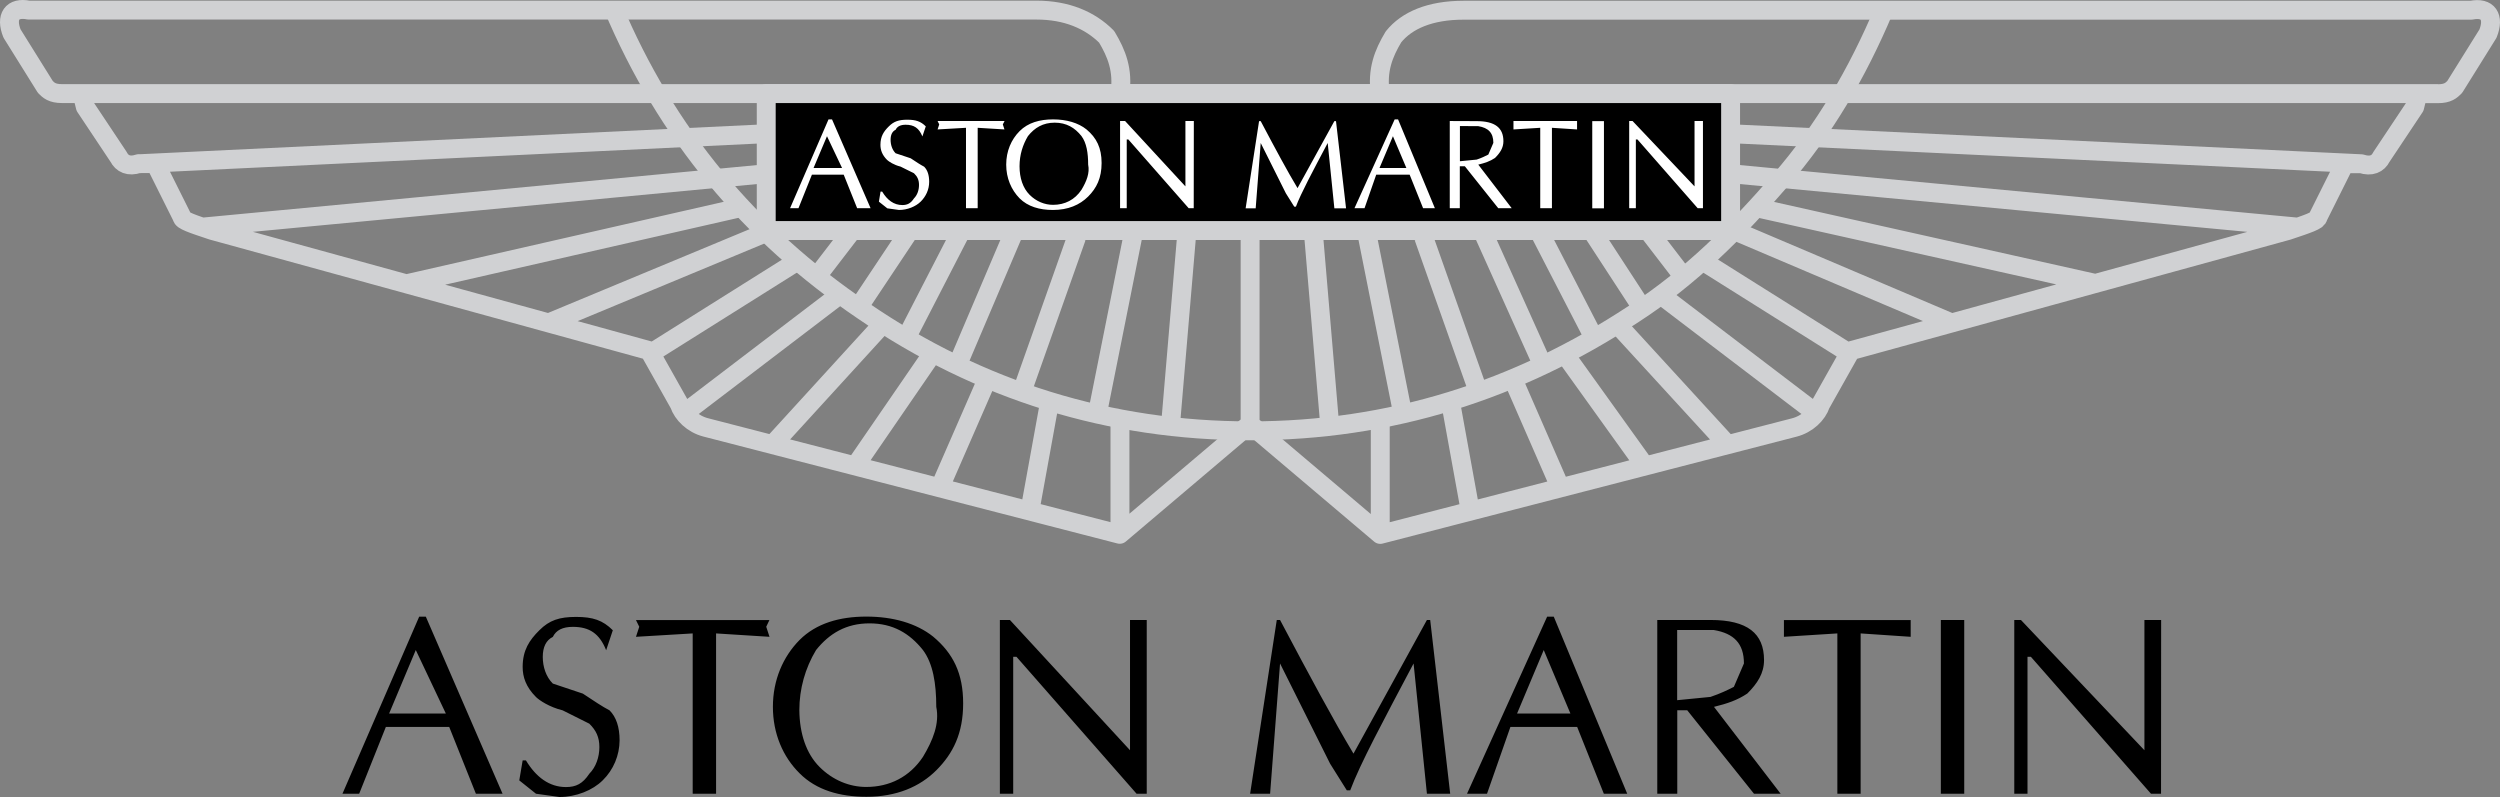
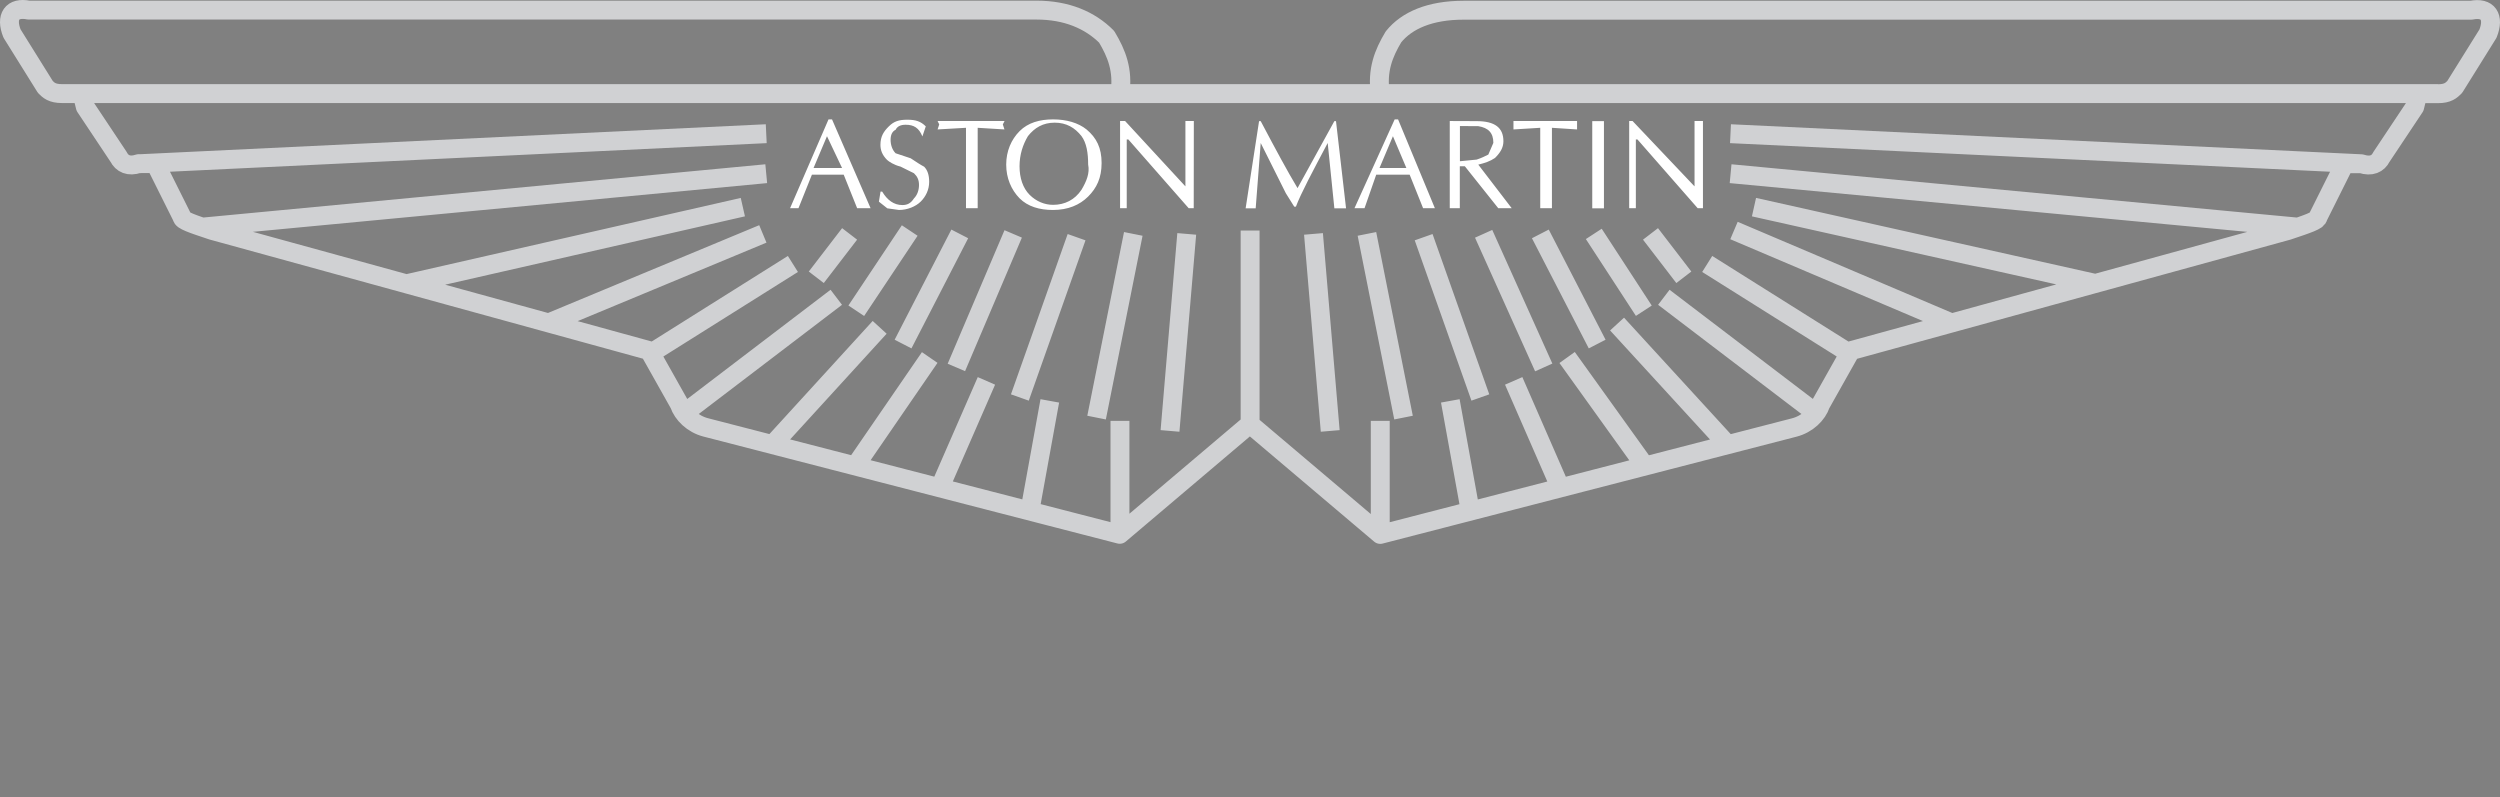
<svg xmlns="http://www.w3.org/2000/svg" id="Ebene_1" viewBox="0 0 2287.78 729.35">
  <rect x="0" y="0" width="2287.78" height="729.35" fill="#808080" stroke="none" />
  <defs>
    <style>.cls-1{fill:#fff;}.cls-1,.cls-2,.cls-3{fill-rule:evenodd;}.cls-2,.cls-4{stroke:#d0d1d3;stroke-linejoin:round;stroke-width:17.3px;}.cls-4{fill:none;}</style>
  </defs>
  <path class="cls-4" d="M1263.09,85.65h-238.2c3.1-21.4-3-36.7-12.2-52-15.3-15.3-36.7-24.4-64.1-24.4H26.29c-15.3-3.1-21.4,6.1-15.3,21.4l30.5,48.9c3,3,6.1,6.1,15.3,6.1h18.3l3,12.2,30.5,45.8c3.1,6.1,9.2,9.2,18.3,6.1h15.3l24.4,48.9c0,3.1,9.2,6.1,27.5,12.2l400,110,27.5,48.9c3.1,9.2,12.2,18.3,24.4,21.4l378.7,97.8,119.1-100.9,119.3,101,378.7-97.8c12.2-3.1,21.4-12.2,24.4-21.4l27.5-48.9,400-110c18.3-6.1,27.5-9.2,27.5-12.2l24.4-48.9h15.3c9.1,3,15.3,0,18.3-6.1l30.5-45.8,3-12.2h18.3c9.2,0,12.2-3.1,15.3-6.1l30.5-48.9c6.1-15.3,0-24.5-15.3-21.4h-922.2c-30.5,0-51.9,9.2-64.1,24.4-9.1,15.2-15.2,30.5-12.1,51.9h0ZM185.09,207.85l516.1-48.9M371.39,259.85l308.4-70.3M499.59,296.55l198.5-82.5M594.29,324.05l131.3-82.5M624.89,379.05l140.4-107M707.29,406.55l97.7-107M783.59,424.95l67.2-97.8M859.99,446.35l42.7-97.8M942.39,467.65l18.3-100.8M1024.89,482.95v-97.8M1143.99,388.25v-177.3M2102.79,207.85l-519.1-48.9M1919.59,259.85l-314.5-70.3M1788.29,296.55l-201.5-85.6M1693.59,324.05l-131.3-82.5M1663.09,379.05l-140.5-107M1580.59,406.55l-100.8-110M1504.29,424.95l-70.2-97.8M1427.89,446.35l-42.7-97.8M1345.49,467.65l-18.3-100.8M1263.09,489.05v-103.9M2160.79,149.85l-577.2-27.5M746.99,253.75l30.5-39.7M783.59,284.35l48.9-73.4M826.39,314.85l51.9-100.8M875.19,336.25l52-122.2M933.29,363.75l51.9-146.7M1003.49,382.15l33.6-168.1M1070.69,394.35l15.3-180.3M1540.89,253.75l-30.5-39.7M1504.29,284.35l-45.8-70.3M1461.59,314.85l-52-100.8M1412.69,336.25l-55-122.3M1354.69,363.75l-51.9-146.7M1284.39,382.15l-33.5-168.1M1217.29,394.35l-15.3-180.3M2231.09,85.65h-968M127.09,149.85l574.1-27.5M56.89,85.65h968" />
-   <path class="cls-2" d="M1583.69,210.95v-125.3h-882.5v125.3h882.5Z" />
-   <path class="cls-4" d="M560.69,6.15c48.9,116.2,125.2,207.8,229,278.1,106.9,73.4,226,110,354.2,110s244.3-36.7,351.2-107c51.9-33.6,94.7-76.4,134.3-122.3,39.7-45.8,70.2-97.8,94.7-155.9" />
-   <path class="cls-3" d="M389.69,564.35l70.2,162h-24.4l-24.4-61.1h-58l-24.4,61.1h-15.3l70.2-162h6.1ZM407.99,652.95l-27.5-58.1-24.4,58.1h51.9ZM551.59,714.05c-9.2,9.2-24.4,15.3-39.7,15.3l-21.4-3-15.3-12.2,3.1-18.3h3c9.2,15.3,21.4,24.4,36.6,24.4,9.2,0,15.3-3,21.4-12.2,6.1-6.1,9.2-15.3,9.2-24.4s-3-15.3-9.2-21.4l-24.4-12.2c-12.2-3-21.4-9.2-24.4-12.2-9.2-9.2-12.2-18.3-12.2-27.5,0-15.3,6.1-24.5,15.3-33.6,9.2-9.2,18.3-12.2,33.6-12.2s24.4,3,33.6,12.2l-6.1,18.3c-6.1-15.3-15.3-21.4-30.5-21.4-9.2,0-15.3,3-18.3,9.2-6.1,3-9.2,9.2-9.2,18.3s3,18.3,9.2,24.4l27.5,9.2c9.2,6.1,18.3,12.2,24.4,15.3,6.1,6.1,9.2,15.3,9.2,27.5-.1,13.7-5.6,26.9-15.4,36.5h0ZM701.19,573.55l3,9.2-48.9-3.1v146.7h-21.4v-146.7l-51.9,3.1,3-9.2-3-6.1h122.1l-2.9,6.1h0ZM749.99,701.85c12.2,12.2,27.5,18.3,42.7,18.3,21.4,0,39.7-9.2,51.9-27.5,9.2-15.3,15.3-30.5,12.2-45.8,0-21.4-3-39.7-12.2-52-12.2-15.3-27.5-24.4-48.9-24.4s-36.7,9.2-48.9,24.4c-10,16.6-15.3,35.6-15.3,55,.2,21.5,6.3,39.8,18.5,52ZM707.29,646.85c0-24.5,9.2-45.8,24.4-61.2,15.3-15.3,36.7-21.4,61.1-21.4s45.8,6.1,61.1,18.3c18.3,15.3,27.5,33.6,27.5,61.1s-9.2,45.8-24.4,61.1c-15.3,15.3-36.6,24.4-64.1,24.4-24.4,0-45.8-6.1-61.1-21.4-15.3-15.1-24.5-36.4-24.5-60.9ZM1049.29,726.35h-9.2l-109.9-125.3h-3v125.3h-12.2v-159h9.2l109.9,119.2v-119.2h15.3v159h-.1ZM1171.39,567.35c27.5,52,48.9,91.7,67.2,122.3l67.2-122.3h3l18.3,159h-21.3l-12.2-119.2c-27.5,52-48.9,91.7-58,116.1h-3.1l-15.3-24.4-45.8-91.7-9.1,119.2h-18.3l24.4-159h3ZM1479.89,726.35h-12.2l-24.4-61.1h-61.1l-21.4,61.1h-18.3l73.3-162h6.1l67.2,162h-9.2ZM1437.09,652.95l-24.4-58.1-24.4,58.1h48.8ZM1534.79,576.55v64.2l30.5-3c9.1-3.1,15.3-6.1,21.4-9.2l9.2-21.4c0-18.3-9.2-27.5-27.5-30.6h-33.6ZM1565.39,567.35c33.6,0,48.9,12.2,48.9,36.7,0,12.2-6.1,21.4-15.3,30.6-9.1,6.1-18.3,9.2-30.5,12.2l61,79.5h-24.4l-61.1-76.4h-9.1v76.4h-18.3v-159h48.8ZM1681.39,726.35v-146.7l-48.9,3.1v-15.3h116v15.3l-45.8-3.1v146.7h-21.3ZM1797.49,567.35v159h-21.4v-159h21.4ZM1977.59,726.35h-9.2l-109.9-125.3h-3.1v125.3h-12.1v-159h6.1l113,119.2v-119.2h15.3l-.1,159h0Z" />
  <path class="cls-1" d="M761.39,109.25l35.3,81.3h-12.3l-12.3-30.7h-29.1l-12.3,30.7h-7.7l35.2-81.3h3.2ZM770.59,153.75l-13.8-29.1-12.3,29.1h26.1ZM842.59,184.45c-4.6,4.6-12.3,7.7-19.9,7.7l-10.7-1.5-7.7-6.1,1.5-9.2h1.5c4.6,7.7,10.7,12.3,18.4,12.3,4.6,0,7.7-1.5,10.7-6.1,3.1-3.1,4.6-7.7,4.6-12.3s-1.5-7.7-4.6-10.7l-12.3-6.1c-6.1-1.5-10.7-4.6-12.3-6.1-4.6-4.6-6.1-9.2-6.1-13.8,0-7.7,3-12.3,7.7-16.9,4.6-4.6,9.2-6.1,16.9-6.1s12.3,1.5,16.9,6.1l-3.1,9.2c-3.1-7.7-7.7-10.7-15.3-10.7-4.6,0-7.7,1.5-9.2,4.6-3.1,1.5-4.6,4.6-4.6,9.2s1.5,9.2,4.6,12.3l13.8,4.6c4.6,3.1,9.2,6.1,12.3,7.7,3.1,3.1,4.6,7.7,4.6,13.8,0,7.3-3.1,13.5-7.7,18.1h0ZM917.69,113.85l1.5,4.6-24.5-1.5v73.6h-10.7v-73.6l-26,1.5,1.5-4.6-1.5-3.1h61.3l-1.6,3.1h0ZM942.19,178.25c6.1,6.1,13.8,9.2,21.5,9.2,10.7,0,19.9-4.6,26-13.8,4.6-7.7,7.7-15.3,6.1-23,0-10.7-1.5-19.9-6.1-26.1-6.1-7.7-13.8-12.3-24.5-12.3s-18.4,4.6-24.5,12.3c-4.6,7.7-7.7,16.9-7.7,27.6s3.1,20,9.2,26.1h0ZM920.79,150.65c0-12.3,4.6-23,12.3-30.7s18.4-10.7,30.6-10.7,23,3.1,30.6,9.2c9.2,7.7,13.8,16.9,13.8,30.7s-4.6,23-12.3,30.7-18.4,12.3-32.2,12.3c-12.3,0-23-3.1-30.6-10.7-7.6-7.8-12.2-18.5-12.2-30.8h0ZM1092.39,190.55h-4.6l-55.2-62.9h-1.5v62.9h-6.1v-79.8h4.6l55.2,59.8v-59.8h7.7l-.1,79.8h0ZM1153.69,110.85c13.8,26.1,24.5,46,33.7,61.3l33.7-61.3h1.5l9.2,79.8h-10.7l-6.1-59.8c-13.8,26.1-24.5,46-29.1,58.3h-1.5l-7.7-12.3-23-46-4.6,59.8h-9.2l12.3-79.8h1.5ZM1308.39,190.55h-6.1l-12.3-30.7h-30.6l-10.7,30.7h-9.2l36.8-81.3h3.1l33.7,81.3h-4.7ZM1286.99,153.75l-12.3-29.1-12.3,29.1h24.6ZM1335.99,115.35v32.2l15.3-1.5c4.6-1.5,7.7-3.1,10.7-4.6l4.6-10.7c0-9.2-4.6-13.8-13.8-15.3l-16.8-.1h0ZM1351.29,110.85c16.8,0,24.5,6.1,24.5,18.4,0,6.1-3.1,10.7-7.7,15.3-4.6,3.1-9.2,4.6-15.3,6.1l30.6,39.9h-12.3l-30.6-38.4h-4.6v38.4h-9.2v-79.8l24.6.1h0ZM1409.49,190.55v-73.6l-24.5,1.5v-7.7h58.2v7.7l-23-1.5v73.6h-10.7ZM1467.79,110.85v79.8h-10.7v-79.8h10.7ZM1558.19,190.55h-4.6l-55.1-62.9h-1.5v62.9h-6.1v-79.8h3.1l56.7,59.8v-59.8h7.7v79.8h-.2Z" />
</svg>